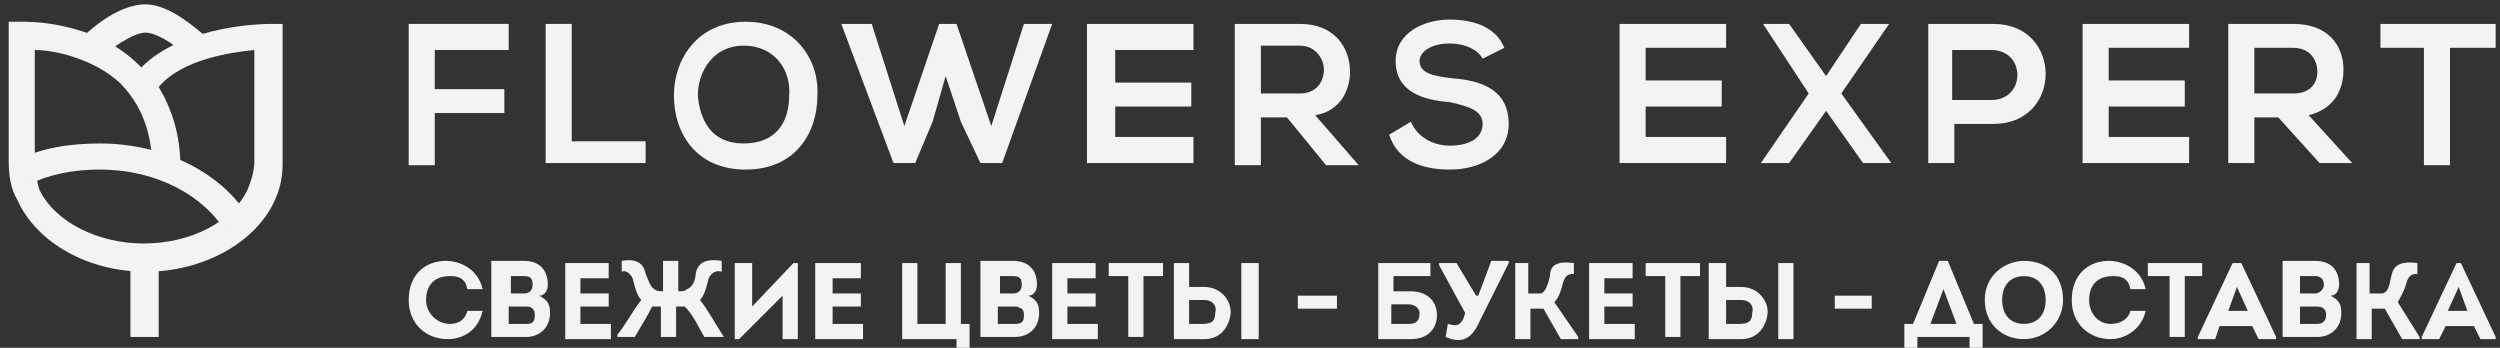
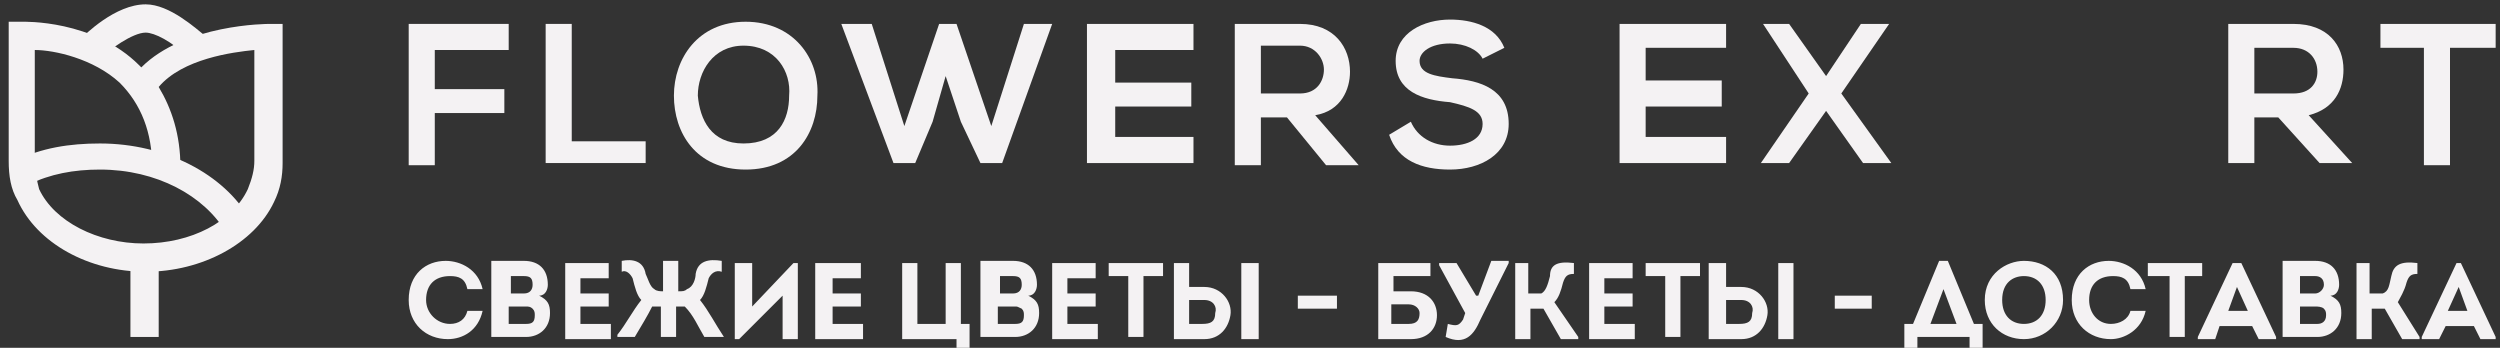
<svg xmlns="http://www.w3.org/2000/svg" width="115" height="16" viewBox="0 0 115 16" fill="none">
  <rect x="0" y="0" width="115" height="16" fill="#333333" stroke="none" />
  <path fill-rule="evenodd" clip-rule="evenodd" d="M18.8 13.8C18.8 14.9 19.6 15.6 20.6 15.6C21.3 15.6 22 15.2 22.2 14.3H21.5C21.4 14.7 21.1 14.9 20.7 14.9C20.1 14.9 19.6 14.4 19.6 13.8C19.6 13.1 20 12.7 20.7 12.7C21.1 12.7 21.4 12.8 21.5 13.3H22.2C22 12.4 21.2 12 20.5 12C19.6 12 18.8 12.6 18.8 13.8ZM25.2 13.1C25.2 12.4 24.8 12 24.1 12H22.6V15.5H24.2C24.8 15.5 25.3 15.1 25.3 14.4C25.3 14 25.2 13.8 24.8 13.6C25.1 13.6 25.2 13.3 25.2 13.1ZM24.1 12.7C24.4 12.7 24.5 12.8 24.5 13.1C24.5 13.3 24.4 13.5 24.1 13.5H23.5V12.7H24.1ZM24.2 14.1C24.3 14.1 24.4 14.1 24.5 14.2C24.6 14.3 24.6 14.4 24.6 14.5C24.6 14.8 24.5 14.9 24.2 14.9H23.4V14.1H24.2ZM28 12.1H26V15.6H28.1V14.9H26.7V14.1H28V13.5H26.7V12.8H28V12.1ZM33.3 15.5C32.9 14.9 32.6 14.3 32.2 13.8C32.4 13.6 32.5 13.2 32.6 12.8C32.7 12.6 32.9 12.4 33.2 12.5V12C32.6 11.9 32.1 12 32 12.6C32 12.8 31.9 13.2 31.6 13.3C31.5 13.4 31.4 13.4 31.2 13.4V12C31 12 30.8 12 30.5 12V13.4C30.4 13.4 30.2 13.4 30.1 13.3C29.9 13.2 29.8 12.8 29.7 12.6C29.6 12 29.1 11.9 28.6 12V12.5C28.8 12.4 29 12.6 29.1 12.8C29.2 13.2 29.3 13.6 29.5 13.8C29.1 14.3 28.8 14.9 28.4 15.4V15.5H29.2C29.5 15 29.8 14.5 30 14.1C30.1 14.1 30.2 14.1 30.4 14.1V15.5C30.7 15.5 30.9 15.5 31.1 15.5V14.1C31.2 14.1 31.4 14.1 31.5 14.1C31.9 14.5 32.1 15 32.4 15.5H33.3ZM36 13.6V15.6H36.7V12.1H36.5L34.6 14.1V12.1H33.8V15.6H34L36 13.6ZM39.6 12.1H37.5V15.6H39.7V14.9H38.3V14.1H39.6V13.5H38.3V12.8H39.6V12.1ZM44 15.5V16H44.6V14.9H44.2V12.1H43.5V14.9H42.2V12.1H41.5V15.6H44V15.5ZM47.7 13.1C47.7 12.4 47.3 12 46.6 12H45.1V15.5H46.7C47.3 15.5 47.8 15.1 47.8 14.4C47.8 14 47.7 13.8 47.3 13.6C47.6 13.6 47.7 13.3 47.7 13.1ZM46.6 12.7C46.9 12.7 47 12.8 47 13.1C47 13.3 46.9 13.5 46.6 13.5H46V12.7H46.6ZM46.7 14.1C46.8 14.1 46.8 14.1 47 14.2C47.1 14.3 47.1 14.4 47.1 14.5C47.1 14.8 47 14.9 46.7 14.9H45.9V14.1H46.7ZM50.5 12.1H48.4V15.6H50.5V14.9H49.1V14.1H50.4V13.5H49.1V12.8H50.4V12.1H50.5ZM51.9 12.7V15.5H52.6V12.7H53.5V12.1H51V12.7H51.9ZM54.7 12.1H54V15.6H55.4C56.1 15.6 56.5 15.1 56.6 14.5C56.7 13.9 56.2 13.2 55.4 13.2H54.7V12.1C54.7 12.1 54.7 12.1 54.7 12.1ZM55.4 13.8C55.8 13.8 56 14.1 55.9 14.4C55.9 14.8 55.7 14.9 55.3 14.9C55.1 14.9 54.9 14.9 54.7 14.9V13.8H55.4ZM57.9 12.1H57.1V15.6H57.9V12.1ZM59.7 14.2H61.5V13.6H59.7V14.2ZM64.8 14C65.1 14 65.3 14.2 65.3 14.4C65.3 14.7 65.2 14.9 64.8 14.9C64.5 14.9 64.3 14.9 64 14.9V14H64.8ZM64.1 12.7H65.8V12.1H63.4C63.4 13.2 63.4 14.4 63.4 15.6C63.9 15.6 64.4 15.6 64.9 15.6C65.7 15.6 66.1 15.1 66.1 14.5C66.1 13.9 65.7 13.4 64.9 13.4H64.1V12.7V12.7ZM67.3 14.7C67.1 15 67 15 66.6 14.9L66.5 15.5C67.4 15.9 67.8 15.4 68.1 14.7L69.4 12.1V12H68.6L68 13.6H67.9L67 12.1H66.2V12.2L67.4 14.4L67.3 14.7ZM70.4 12.1H69.7V15.6H70.4V14.2C70.6 14.2 70.8 14.2 71 14.2L71.8 15.6H72.6V15.5L71.5 13.9C71.7 13.7 71.8 13.4 71.9 13C72 12.7 72.1 12.6 72.4 12.6V12.1C71.6 12 71.3 12.2 71.3 12.7C71.2 13.1 71.1 13.4 70.9 13.5C70.8 13.5 70.5 13.5 70.3 13.5V12.1H70.4ZM75.2 12.1H73.1V15.6H75.2V14.9H73.8V14.1H75.1V13.5H73.8V12.8H75.1V12.1H75.2ZM76.6 12.7V15.5H77.3V12.7H78.2V12.1H75.7V12.7H76.6ZM79.4 12.1H78.6V15.6H80.1C80.8 15.6 81.2 15.1 81.3 14.5C81.4 13.9 80.9 13.2 80.1 13.2H79.4V12.1ZM80.1 13.8C80.5 13.8 80.7 14.1 80.6 14.4C80.6 14.8 80.4 14.9 80 14.9C79.8 14.9 79.6 14.9 79.4 14.9V13.8H80.1ZM82.5 12.1H81.8V15.6H82.5V12.1ZM84.4 14.2H86.1V13.6H84.4V14.2ZM88.3 15.5C89 15.5 89.8 15.5 90.6 15.5V16H91.2V14.9H90.8L89.6 12H89.2L88 14.9H87.6V16H88.2V15.5H88.3ZM89.4 13.3L90 14.9H88.8L89.4 13.3ZM94.9 13.8C94.9 12.6 94.1 12 93.1 12C92.3 12 91.3 12.6 91.3 13.8C91.3 14.9 92.1 15.6 93.1 15.6C94.1 15.6 94.9 14.8 94.9 13.8ZM92.1 13.8C92.1 13 92.6 12.7 93.1 12.7C93.7 12.7 94.1 13.1 94.1 13.8C94.1 14.5 93.7 14.9 93.1 14.9C92.5 14.9 92.1 14.5 92.1 13.8ZM95.3 13.8C95.3 14.9 96.1 15.6 97.1 15.6C97.7 15.6 98.5 15.2 98.7 14.3H98C97.9 14.7 97.5 14.9 97.1 14.9C96.5 14.9 96.1 14.4 96.1 13.8C96.1 13.1 96.5 12.7 97.2 12.7C97.6 12.7 97.9 12.8 98 13.3H98.7C98.5 12.4 97.7 12 97 12C96.1 12 95.3 12.6 95.3 13.8ZM99.8 12.7V15.5H100.5V12.7H101.3V12.1H98.8V12.7H99.8ZM103.6 15L103.9 15.6H104.7V15.5L103.1 12.1H102.7L101.1 15.5V15.6H101.9L102.1 15H103.6ZM102.9 13.2L103.4 14.3H102.5L102.9 13.2ZM107.6 13.1C107.6 12.4 107.2 12 106.5 12H105V15.5H106.6C107.2 15.5 107.7 15.1 107.7 14.4C107.7 14 107.6 13.8 107.2 13.6C107.5 13.6 107.6 13.3 107.6 13.1ZM106.5 12.7C106.7 12.7 106.9 12.8 106.9 13.1C106.9 13.3 106.7 13.5 106.5 13.5H105.8V12.7H106.5ZM106.5 14.1C106.6 14.1 106.8 14.1 106.9 14.2C107 14.3 107 14.4 107 14.5C107 14.8 106.8 14.9 106.6 14.9H105.8V14.1H106.5ZM109.1 12.1H108.4V15.6H109.1V14.2C109.2 14.2 109.5 14.2 109.7 14.2L110.5 15.6H111.3V15.5L110.3 13.9C110.4 13.7 110.6 13.4 110.7 13C110.8 12.7 110.9 12.6 111.2 12.6V12.1C110.4 12 110.1 12.2 110 12.7C109.9 13.1 109.9 13.4 109.6 13.5C109.5 13.5 109.2 13.5 109 13.5V12.1H109.1ZM113.8 15L114.1 15.6H114.8V15.5L113.2 12.1H113L111.4 15.5V15.6H112.2L112.5 15H113.8ZM113.1 13.2L113.5 14.3H112.6L113.1 13.2Z" fill="#F4F2F3" />
  <path fill-rule="evenodd" clip-rule="evenodd" d="M18.8 7.6V1.1H23.4V2.3H20V4.1H23.2V5.2H20V7.6H18.8Z" fill="#F4F2F3" />
  <path fill-rule="evenodd" clip-rule="evenodd" d="M26.3 1.1V6.5H29.7V7.5H25.1V1.1H26.3Z" fill="#F4F2F3" />
  <path fill-rule="evenodd" clip-rule="evenodd" d="M37.6 4.4C37.6 6.1 36.6 7.8 34.3 7.8C32 7.8 31 6.1 31 4.4C31 2.7 32.1 1 34.3 1C36.5 1 37.7 2.7 37.6 4.4ZM32.1 4.4C32.2 5.5 32.7 6.6 34.2 6.6C35.8 6.6 36.3 5.5 36.3 4.4C36.4 3.3 35.7 2.1 34.2 2.1C32.8 2.1 32.1 3.3 32.1 4.4Z" fill="#F4F2F3" />
  <path fill-rule="evenodd" clip-rule="evenodd" d="M46.1 7.5H45.1L44.2 5.6L43.5 3.5L42.9 5.6L42.1 7.5H41.1L38.7 1.1H40.1L41.6 5.8L43.2 1.1H44L45.6 5.8L47.1 1.1H48.4L46.1 7.5Z" fill="#F4F2F3" />
  <path fill-rule="evenodd" clip-rule="evenodd" d="M54.9 7.5H50C50 5.4 50 3.2 50 1.1H54.9V2.3H51.3V3.8H54.8V4.9H51.3V6.3H54.9V7.5Z" fill="#F4F2F3" />
  <path fill-rule="evenodd" clip-rule="evenodd" d="M62.5 7.6H61L59.2 5.4H58V7.6H56.8V1.1C57.8 1.1 58.9 1.1 59.8 1.1C61.4 1.1 62.1 2.2 62.1 3.3C62.1 4.1 61.7 5.1 60.5 5.3L62.5 7.6ZM58 2.2V4.3H59.8C60.6 4.3 60.9 3.7 60.9 3.2C60.9 2.7 60.5 2.1 59.8 2.1H58V2.2Z" fill="#F4F2F3" />
  <path fill-rule="evenodd" clip-rule="evenodd" d="M68.2 2.7C68 2.3 67.4 2 66.7 2C65.8 2 65.3 2.4 65.3 2.8C65.3 3.4 66 3.5 66.8 3.6C68.1 3.7 69.4 4.1 69.4 5.7C69.4 7.1 68.1 7.8 66.7 7.8C65.4 7.8 64.3 7.4 63.9 6.2L64.9 5.6C65.2 6.3 65.9 6.7 66.7 6.7C67.5 6.7 68.2 6.4 68.2 5.7C68.2 5.1 67.6 4.9 66.7 4.7C65.4 4.6 64.2 4.2 64.2 2.8C64.2 1.5 65.5 0.9 66.7 0.9C67.7 0.9 68.8 1.2 69.2 2.2L68.2 2.7Z" fill="#F4F2F3" />
  <path fill-rule="evenodd" clip-rule="evenodd" d="M79.4 7.5H74.5C74.5 5.4 74.5 3.2 74.5 1.1H79.4V2.2H75.7V3.7H79.2V4.9H75.7V6.3H79.4V7.5Z" fill="#F4F2F3" />
  <path fill-rule="evenodd" clip-rule="evenodd" d="M85.6 1.1H86.9L84.7 4.3L87 7.5H85.7L84 5.1L82.3 7.5H81L83.2 4.3L81.1 1.1H82.3L84 3.5L85.6 1.1Z" fill="#F4F2F3" />
-   <path fill-rule="evenodd" clip-rule="evenodd" d="M91.7 5.7H89.9V7.5H88.7V1.1C89.8 1.1 90.8 1.1 91.7 1.1C94.9 1.1 94.9 5.7 91.7 5.7ZM89.8 4.6H91.6C93.2 4.6 93.2 2.3 91.6 2.3H89.8V4.6Z" fill="#F4F2F3" />
-   <path fill-rule="evenodd" clip-rule="evenodd" d="M100.7 7.5H95.8C95.8 5.4 95.8 3.2 95.8 1.1H100.7V2.2H97V3.7H100.5V4.9H97V6.3H100.7V7.5Z" fill="#F4F2F3" />
  <path fill-rule="evenodd" clip-rule="evenodd" d="M108.2 7.5H106.7L104.8 5.4H103.7V7.5H102.5V1.1C103.5 1.1 104.6 1.1 105.5 1.1C107.1 1.1 107.8 2.1 107.8 3.2C107.8 4.1 107.4 5 106.2 5.3L108.2 7.5ZM103.7 2.2V4.3H105.5C106.3 4.3 106.6 3.8 106.6 3.3C106.6 2.7 106.2 2.2 105.5 2.2H103.7V2.2Z" fill="#F4F2F3" />
  <path fill-rule="evenodd" clip-rule="evenodd" d="M111.6 2.2H109.5V1.1C111.3 1.1 113 1.1 114.8 1.1V2.2H112.7V7.6H111.5V2.2H111.6Z" fill="#F4F2F3" />
  <path d="M7.3 11.9H6V15.5H7.3V11.9Z" fill="#F4F2F3" />
  <path d="M6.7 12.5C4.1 12.5 1.7 11.2 0.8 9.2C0.5 8.7 0.4 8.1 0.4 7.4V1H1C1.1 1 4.3 0.9 6.4 3L6.5 3.1C8.5 1.1 12.3 1.1 12.4 1.1H13V7.5C13 8.1 12.9 8.7 12.6 9.3C11.7 11.2 9.3 12.5 6.7 12.5ZM1.6 2.3V7.4C1.6 7.9 1.7 8.3 1.8 8.7C2.5 10.2 4.5 11.2 6.6 11.2C8.8 11.2 10.7 10.2 11.4 8.7C11.6 8.2 11.7 7.8 11.7 7.4V2.3C10.7 2.4 8.4 2.7 7.3 4C7.9 5 8.3 6.2 8.3 7.7H7C7 6.1 6.5 4.8 5.5 3.8C4.3 2.7 2.5 2.3 1.6 2.3Z" fill="#F4F2F3" />
  <path d="M10.4 10.7C9.4 9 7.2 7.8 4.6 7.8C3.4 7.8 2.3 8 1.3 8.5L0.7 7.4C1.9 6.8 3.2 6.6 4.6 6.6C7.6 6.6 10.3 8 11.5 10.1L10.4 10.7Z" fill="#F4F2F3" />
  <path d="M4.6 2.7L3.7 1.8C3.9 1.6 5.3 0.2 6.7 0.2C7.8 0.2 9 1.3 9.5 1.7L8.6 2.6C7.9 1.9 7.1 1.5 6.7 1.5C6.1 1.5 5 2.3 4.6 2.7Z" fill="#F4F2F3" />
</svg>